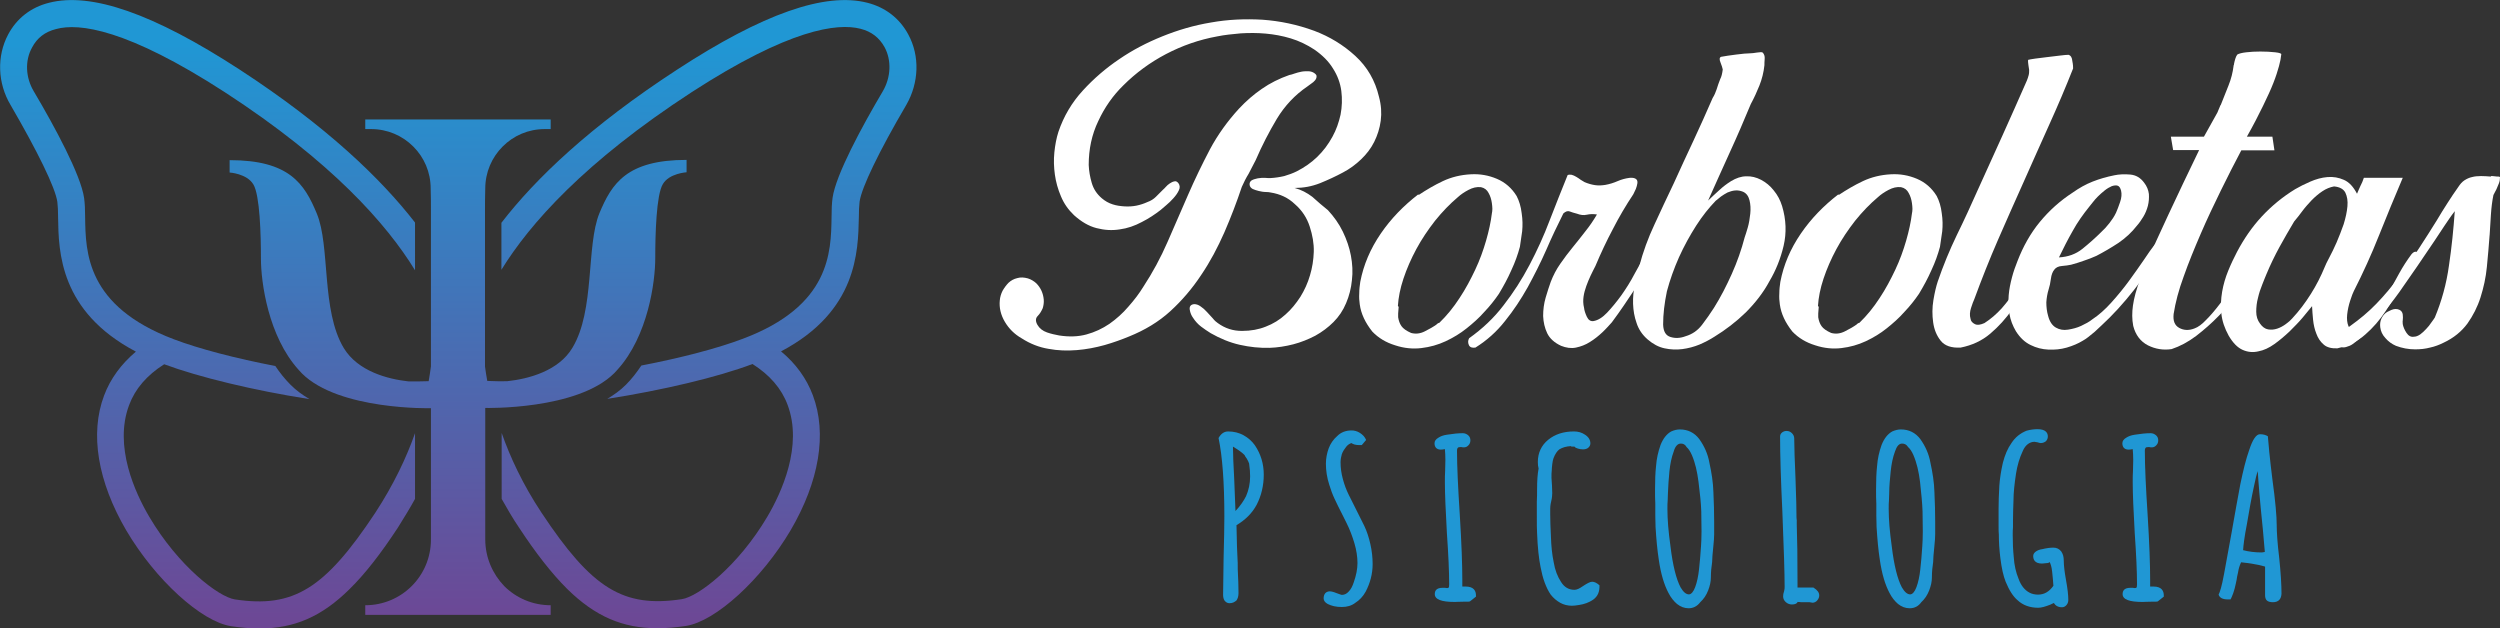
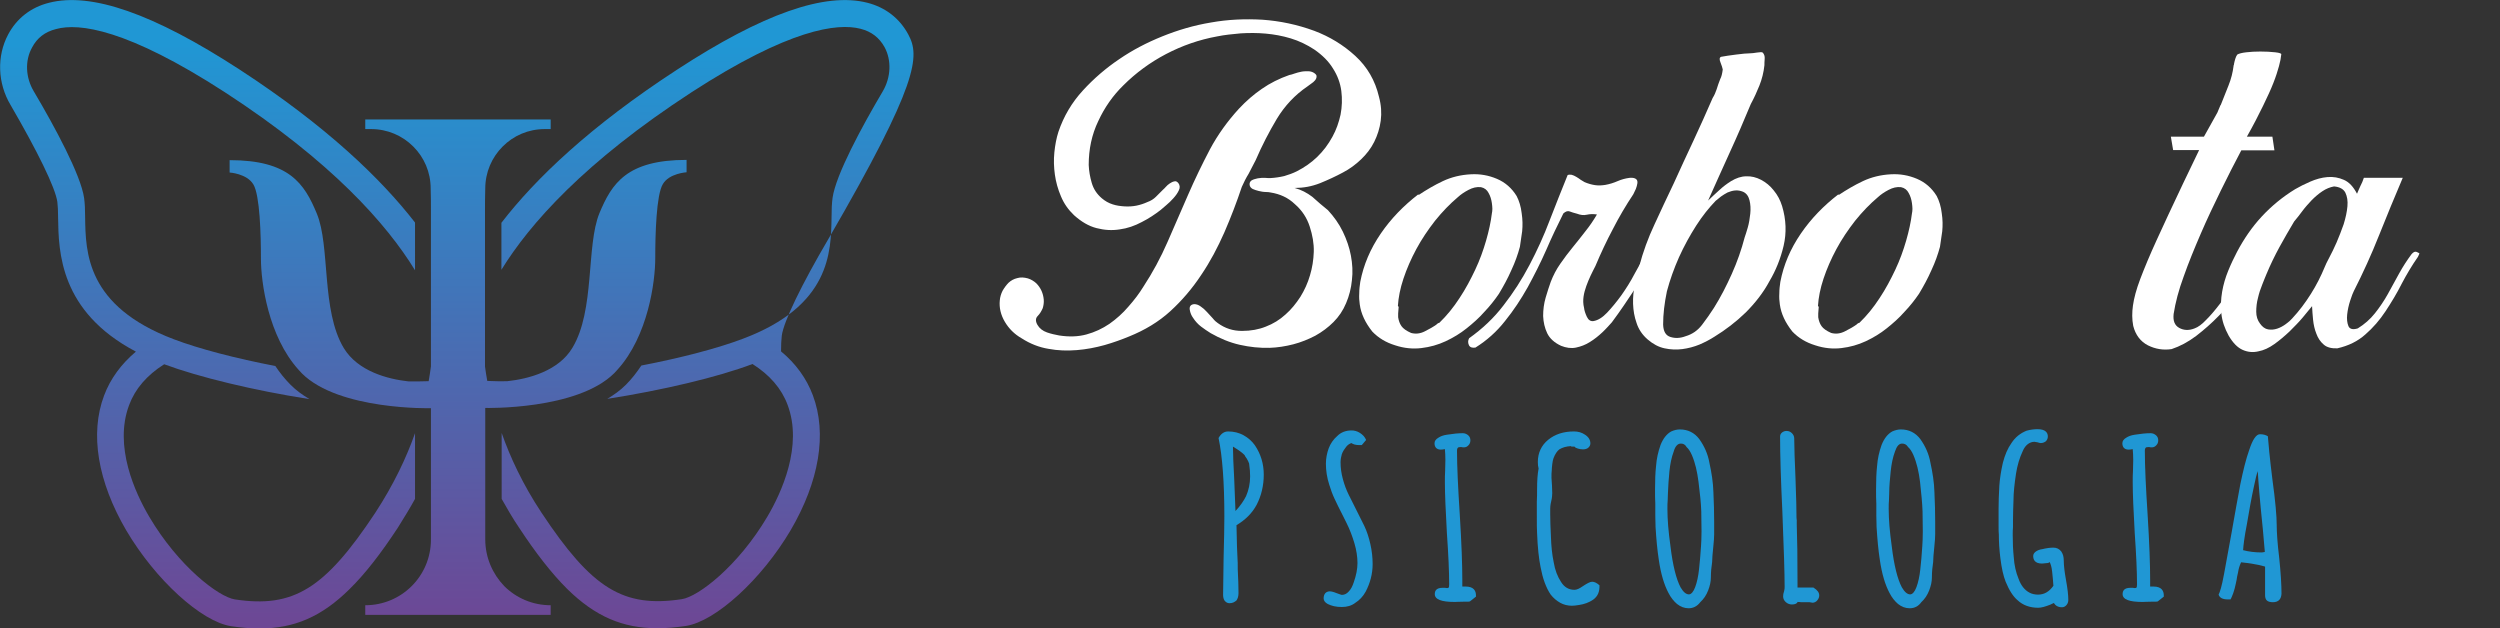
<svg xmlns="http://www.w3.org/2000/svg" version="1.1" id="Camada_1" x="0px" y="0px" viewBox="0 0 989.7 248.7" style="enable-background:new 0 0 989.7 248.7;" xml:space="preserve">
  <rect x="0" y="0" width="989.7" height="248.7" fill="#333333" stroke="none" />
  <style type="text/css">
	.st0{fill:url(#SVGID_1_);}
	.st1{fill:url(#SVGID_00000122679409379739368920000009350563227932241814_);}
	.st2{fill:url(#SVGID_00000136397250486156583480000006010449977606477244_);}
	.st3{fill:#FFFFFF;}
	.st4{fill:#2097D4;}
</style>
  <g>
    <g>
      <g>
        <linearGradient id="SVGID_1_" gradientUnits="userSpaceOnUse" x1="181.405" y1="17.041" x2="181.405" y2="249.755">
          <stop offset="0" style="stop-color:#2097D4" />
          <stop offset="1" style="stop-color:#6E4694" />
        </linearGradient>
        <path class="st0" d="M192.1,213.5v-2.1c0-1.4,0-2.7,0-3.9l0-23.1v-22.9c0,0,36.4,0.9,51.1-13.8c0.4-0.4,0.8-0.9,1.2-1.3     c12.2-13.4,15-35,15-44.1c0-9.4,0.4-25.1,3-29.4c2.5-4.3,9.4-4.7,9.4-4.7v-4.9c-23.6,0-29.6,9.3-34.5,21.1     c-5.3,12.9-1.7,38.4-10.7,53.3c-5.5,9.2-17.4,12.3-25.7,13.2c-2.8,0.1-5.5,0-8-0.1c-0.4-2.2-0.7-4.1-0.9-5.7v-26.3V97.1V83.1     c0-2.2,0-5.2,0.1-8.4c0-6.5,2.6-12.4,6.9-16.7c4.3-4.3,10.1-6.9,16.7-6.9h2.3v-3.8h-73.4v3.8h2.3c6.5,0,12.4,2.6,16.7,6.9     c4.3,4.3,6.9,10.1,6.9,16.7c0.1,3.2,0.1,6.2,0.1,8.4v14v22.2V145c-0.2,1.6-0.5,3.6-0.9,5.9c-2.5,0.1-5.1,0.1-7.9,0.1     c-8.3-0.9-20.1-4-25.7-13.2c-9-14.9-5.3-40.4-10.7-53.3c-4.9-11.8-10.9-21.1-34.5-21.1v4.9c0,0,6.8,0.4,9.4,4.7     c2.6,4.3,3,20,3,29.4c0,9.1,2.8,30.7,15,44.1c0.4,0.4,0.8,0.9,1.2,1.3c14.7,14.7,51.1,13.8,51.1,13.8v22.8l0,23.2     c0,1.1,0,2.4,0,3.9v2.1c0,7.2-2.9,13.7-7.6,18.4c-4.7,4.7-11.2,7.6-18.4,7.6v3.8h73.4v-3.8c-7.2,0-13.7-2.9-18.4-7.6     C195,227.2,192.1,220.7,192.1,213.5z" />
        <linearGradient id="SVGID_00000168109895086664232640000002941801485611348663_" gradientUnits="userSpaceOnUse" x1="82.152" y1="17.041" x2="82.152" y2="249.755">
          <stop offset="0" style="stop-color:#2097D4" />
          <stop offset="1" style="stop-color:#6E4694" />
        </linearGradient>
        <path style="fill:url(#SVGID_00000168109895086664232640000002941801485611348663_);" d="M164.3,197.5l0-26     c-3.3,9.4-8.4,20.3-15.8,31.6c-19.9,30-32.3,37.7-55.5,34.2c-6.5-1-22.4-13.2-33.9-32.7c-5.6-9.5-14.1-27.9-8-44.2     c2.4-6.5,7.1-11.9,13.9-16.2c13.7,5.1,35.6,10.4,57.5,13.8c-2.7-1.6-5.3-3.5-7.4-5.6c-2.3-2.3-4.3-4.8-6.1-7.5     c-15.6-3-30.2-6.8-40.2-10.6C34.2,121.2,33.9,100,33.7,86c0-2.9-0.1-5.4-0.4-7.6c-1.3-9.1-11.5-28-19.9-42.2     c-3.3-5.5-3.6-12.2-0.7-17.4c2-3.8,5.1-6.2,9.5-7.3C31.3,9,50.4,11.5,89,36.5c42.3,27.5,64.1,52.2,75.3,70.5V88.1     c-13.5-17.4-35.1-38.2-69.5-60.6C60.8,5.4,36.1-3.2,19.4,1.1C12.2,2.9,6.6,7.3,3.2,13.7c-4.5,8.5-4.2,19.2,1,27.9     C14.9,60,21.9,74.3,22.7,79.9c0.2,1.6,0.3,3.7,0.3,6.3c0.2,13.4,0.6,37.1,30.8,53c-5.8,4.9-10.1,10.7-12.6,17.4     c-5.7,15.1-2.5,34.1,8.8,53.4c11.5,19.5,29.7,36.1,41.5,37.9c4,0.6,7.8,0.9,11.3,0.9c13.6,0,24.5-4.6,35.6-15.6l0.1-0.1     c6.1-6,12.3-14,19-24.2C159.9,205,162.3,201.2,164.3,197.5z" />
        <linearGradient id="SVGID_00000040556995058983628110000013371883518267766912_" gradientUnits="userSpaceOnUse" x1="280.648" y1="17.041" x2="280.648" y2="249.755">
          <stop offset="0" style="stop-color:#2097D4" />
          <stop offset="1" style="stop-color:#6E4694" />
        </linearGradient>
-         <path style="fill:url(#SVGID_00000040556995058983628110000013371883518267766912_);" d="M359.6,13.7     c-3.4-6.4-9.1-10.8-16.2-12.6C326.7-3.2,302,5.4,268,27.6c-34.4,22.4-56,43.1-69.5,60.6v18.6c11.2-18.2,32.9-42.7,75.3-70.3     c38.6-25,57.7-27.5,66.9-25.1c4.3,1.1,7.4,3.5,9.5,7.3c2.8,5.2,2.5,11.9-0.7,17.4c-8.4,14.2-18.6,33.1-19.9,42.2     c-0.3,2.2-0.4,4.7-0.4,7.6c-0.2,14-0.5,35.2-35.1,48.2c-10,3.8-24.6,7.6-40.2,10.6c-1.8,2.7-3.8,5.3-6.1,7.6     c-2.2,2.2-4.7,4-7.4,5.6c21.8-3.4,43.8-8.6,57.5-13.8c6.8,4.3,11.5,9.7,13.9,16.2c6.1,16.2-2.4,34.7-8,44.2     c-11.5,19.5-27.3,31.7-33.9,32.7c-23.2,3.5-35.6-4.2-55.5-34.2c-7.5-11.3-12.5-22.2-15.8-31.6v26.1c2.1,3.7,4.3,7.6,6.9,11.4     c6.7,10.2,12.9,18.1,19,24.2c0,0,0.1,0,0.1,0.1c11.1,10.9,22,15.5,35.6,15.5c3.6,0,7.3-0.3,11.3-0.9c11.8-1.8,30-18.4,41.5-37.9     c11.3-19.3,14.5-38.2,8.8-53.4c-2.5-6.7-6.8-12.6-12.6-17.4c30.2-15.9,30.5-39.6,30.8-53c0-2.5,0.1-4.7,0.3-6.3     c0.8-5.6,7.7-19.9,18.5-38.3C363.8,32.8,364.2,22.2,359.6,13.7z" />
+         <path style="fill:url(#SVGID_00000040556995058983628110000013371883518267766912_);" d="M359.6,13.7     c-3.4-6.4-9.1-10.8-16.2-12.6C326.7-3.2,302,5.4,268,27.6c-34.4,22.4-56,43.1-69.5,60.6v18.6c11.2-18.2,32.9-42.7,75.3-70.3     c38.6-25,57.7-27.5,66.9-25.1c4.3,1.1,7.4,3.5,9.5,7.3c2.8,5.2,2.5,11.9-0.7,17.4c-8.4,14.2-18.6,33.1-19.9,42.2     c-0.3,2.2-0.4,4.7-0.4,7.6c-0.2,14-0.5,35.2-35.1,48.2c-10,3.8-24.6,7.6-40.2,10.6c-1.8,2.7-3.8,5.3-6.1,7.6     c-2.2,2.2-4.7,4-7.4,5.6c21.8-3.4,43.8-8.6,57.5-13.8c6.8,4.3,11.5,9.7,13.9,16.2c6.1,16.2-2.4,34.7-8,44.2     c-11.5,19.5-27.3,31.7-33.9,32.7c-23.2,3.5-35.6-4.2-55.5-34.2c-7.5-11.3-12.5-22.2-15.8-31.6v26.1c2.1,3.7,4.3,7.6,6.9,11.4     c6.7,10.2,12.9,18.1,19,24.2c0,0,0.1,0,0.1,0.1c11.1,10.9,22,15.5,35.6,15.5c3.6,0,7.3-0.3,11.3-0.9c11.8-1.8,30-18.4,41.5-37.9     c11.3-19.3,14.5-38.2,8.8-53.4c-2.5-6.7-6.8-12.6-12.6-17.4c0-2.5,0.1-4.7,0.3-6.3     c0.8-5.6,7.7-19.9,18.5-38.3C363.8,32.8,364.2,22.2,359.6,13.7z" />
      </g>
    </g>
    <g>
      <path class="st3" d="M491.6,74c-2,6-4.3,12-6.9,18c-2.6,5.9-5.6,11.6-9.2,16.9c-3.5,5.3-7.6,10.1-12.2,14.3    c-4.6,4.2-10.1,7.5-16.3,10c-2.9,1.2-6.2,2.4-9.7,3.4c-3.6,1-7.3,1.7-11,2c-3.8,0.3-7.5,0.2-11.2-0.5c-3.7-0.6-7.3-2-10.7-4.2    c-2.8-1.6-5-3.8-6.6-6.5c-1.6-2.7-2.3-5.6-2-8.5c0.1-1.3,0.5-2.6,1.1-3.8c0.7-1.2,1.5-2.3,2.4-3.2c1-0.9,2.1-1.5,3.4-1.8    c1.3-0.4,2.7-0.3,4.2,0.1c1.3,0.4,2.4,1.1,3.3,1.9c0.9,0.9,1.6,1.9,2.1,3c0.5,1.1,0.8,2.3,0.9,3.5c0.1,1.2-0.1,2.4-0.4,3.4    c-0.5,1.1-1.1,2.2-2,3.1c-0.9,0.9-0.9,2.1-0.1,3.5c0.8,1.4,2.1,2.4,3.8,3c1.7,0.6,3.3,0.9,4.8,1.2c3.9,0.6,7.5,0.5,10.8-0.4    c3.3-0.9,6.3-2.3,9.1-4.2c2.7-1.9,5.3-4.2,7.5-6.8c2.3-2.6,4.3-5.2,6-8c3.6-5.5,6.8-11.4,9.5-17.6c2.7-6.2,5.4-12.4,8.1-18.6    c2.7-6.2,5.6-12.2,8.7-18.1c3.1-5.8,7-11.2,11.5-16.1c2.8-3,5.8-5.6,9-7.8c3.3-2.3,6.9-4.1,10.9-5.5c0.6-0.1,1.3-0.3,2.1-0.6    c0.8-0.3,1.7-0.5,2.6-0.7c0.9-0.2,1.8-0.2,2.7-0.2c0.9,0,1.6,0.2,2.3,0.6c0.8,0.5,1.2,1,1.1,1.5c0,0.5-0.2,1-0.6,1.5    c-0.4,0.5-0.9,0.9-1.5,1.3c-0.6,0.4-1.1,0.8-1.5,1.1c-5,3.4-9,7.7-12.1,12.8c-3.1,5.2-5.9,10.6-8.4,16.4c-0.9,1.7-1.8,3.5-2.8,5.4    C493.3,70.4,492.4,72.2,491.6,74z M525.7,83.2c2.4,2.6,4.4,5.4,5.9,8.5c1.5,3.1,2.6,6.3,3.2,9.5c0.6,3.2,0.8,6.5,0.4,9.7    c-0.3,3.2-1.1,6.3-2.3,9.1c-1.2,2.9-2.9,5.4-5,7.5c-2.1,2.1-4.5,3.9-7.2,5.4c-2.7,1.4-5.6,2.6-8.7,3.4c-3.1,0.8-6.3,1.3-9.4,1.4    c-3.9,0.1-7.8-0.3-11.8-1.2c-4-0.9-7.8-2.5-11.5-4.6c-1.3-0.8-2.6-1.7-3.8-2.6c-1.2-0.9-2.3-2.1-3.2-3.5c-0.6-0.8-1.1-1.9-1.3-3.2    c-0.2-1.3,0.4-2.1,1.8-2.2c0.8,0,1.7,0.3,2.5,0.9c0.9,0.6,1.7,1.3,2.5,2.2c0.8,0.8,1.5,1.7,2.3,2.5c0.7,0.9,1.4,1.5,2,1.9    c2.9,2.1,6,3.1,9.6,3.1c3.5,0,6.7-0.6,9.4-1.7c2.9-1.1,5.5-2.7,7.8-4.8c2.3-2,4.2-4.4,5.9-7c1.6-2.6,2.9-5.4,3.8-8.5    c0.9-3,1.4-6.1,1.5-9.3c0.1-3.3-0.5-6.6-1.6-10c-1.1-3.4-3-6.4-5.9-8.9c-2.6-2.5-5.8-4-9.6-4.6c-0.4-0.1-1.1-0.2-2-0.2    c-0.9,0-1.8-0.2-2.7-0.4c-0.9-0.2-1.7-0.5-2.4-0.8c-0.7-0.4-1.1-0.9-1.2-1.6c-0.1-0.8,0.2-1.4,0.8-1.8c0.7-0.4,1.5-0.6,2.4-0.8    c1-0.2,1.9-0.2,2.8-0.2c0.9,0.1,1.7,0.1,2.2,0.1c1.9-0.1,3.8-0.4,5.5-0.8c1.7-0.5,3.4-1.1,5-1.9c6.1-3.1,10.8-7.6,14.1-13.7    c1.5-2.7,2.5-5.6,3.2-8.7c0.6-3.1,0.7-6.3,0.3-9.4c-0.4-3.1-1.5-6.1-3.3-8.9c-1.7-2.8-4.2-5.3-7.4-7.5c-2.9-1.9-6-3.4-9.3-4.4    c-3.3-1-6.6-1.6-9.9-1.9c-3.3-0.3-6.6-0.3-9.9-0.1c-3.3,0.3-6.4,0.6-9.3,1.2c-7.2,1.3-14,3.7-20.3,7c-6.3,3.3-12,7.5-16.9,12.4    c-4.1,4-7.4,8.7-9.9,14.1c-2.6,5.4-3.8,11.2-3.8,17.4c0.1,2.4,0.5,4.7,1.2,7.1s2,4.4,4,6.1c1.3,1.1,2.7,1.9,4.3,2.4    c1.5,0.5,3.1,0.7,4.7,0.8c1.6,0.1,3.2,0,4.7-0.3c1.5-0.3,3-0.8,4.3-1.4c1.4-0.5,2.5-1.2,3.4-2.1c0.9-0.9,1.8-1.8,2.8-2.8    c0.3-0.2,0.6-0.6,1.1-1.1c0.4-0.5,1-1,1.6-1.4c0.6-0.4,1.2-0.7,1.8-0.8c0.6-0.2,1.1,0.1,1.6,0.7c0.6,0.8,0.7,1.8,0.2,2.8    c-0.5,1.1-1.2,2.1-2.2,3.2c-0.9,1-1.9,2-2.9,2.8c-1,0.9-1.7,1.5-2.1,1.8c-2.2,1.7-4.7,3.4-7.5,4.8c-2.8,1.5-5.7,2.5-8.7,2.9    c-3.1,0.5-6.1,0.3-9.2-0.5c-3.1-0.8-6-2.5-8.9-5.1c-2.3-2.2-4-4.6-5.2-7.5c-1.2-2.8-2-5.7-2.4-8.6c-0.4-2.9-0.5-5.8-0.2-8.8    c0.3-2.9,0.8-5.6,1.6-8.1c2.1-6.2,5.3-11.6,9.7-16.4c4.4-4.8,9.2-8.9,14.4-12.4c5.1-3.5,10.8-6.5,17-9c6.2-2.5,12.6-4.4,19.3-5.5    c6.7-1.2,13.4-1.5,20.4-1.1c6.9,0.5,13.7,1.9,20.5,4.4c6.1,2.3,11.5,5.6,16.2,9.9c4.8,4.4,7.9,9.8,9.4,16.2    c0.9,3.3,1.1,6.4,0.7,9.5c-0.4,3-1.3,5.8-2.6,8.4c-1.3,2.6-3.1,4.9-5.2,6.9c-2.1,2-4.5,3.8-7.2,5.2c-2.8,1.5-5.8,2.9-9,4.2    c-3.3,1.3-6.6,1.9-10.1,1.9c2.6,0.7,4.9,1.9,7,3.5C521.7,79.9,523.7,81.6,525.7,83.2z" />
      <path class="st3" d="M561.6,77.2c3-2,6.2-3.9,9.6-5.5c3.4-1.6,7.1-2.5,11.1-2.7c3.6-0.2,7,0.4,10.3,1.8c3.3,1.4,5.9,3.7,7.8,6.8    c1,1.9,1.7,4.2,2,6.8c0.4,2.6,0.4,4.9,0.2,7.1c-0.3,2.2-0.6,4.3-0.9,6.2c-0.8,3-1.9,6.1-3.4,9.3c-1.4,3.2-3.1,6.3-4.9,9.3    c-1.7,2.5-3.6,4.9-5.8,7.2c-2.1,2.4-4.5,4.5-7,6.5c-2.5,2-5.3,3.7-8.3,5.1c-3,1.4-6.2,2.3-9.6,2.7c-3.3,0.4-6.8,0.1-10.4-1.1    c-3.6-1.1-6.6-2.9-9-5.4c-2.8-3.5-4.5-7.1-5-10.8c-0.2-1.3-0.3-2.8-0.2-4.4c0-1.6,0.2-3.1,0.4-4.5c1.3-6.8,4-13.1,8.1-19.1    c4.1-6,9.1-11.1,14.8-15.5H561.6z M553.7,121.5c-0.1,0.9-0.1,1.8-0.2,2.6c0,0.8,0,1.3,0,1.5c0.2,1.3,0.6,2.5,1.3,3.5    c0.7,1,2,1.9,3.8,2.7c1.8,0.5,3.6,0.3,5.4-0.6c1.8-0.9,3.4-1.8,4.8-2.8c-0.1,0,0-0.1,0.3-0.3c0.3-0.2,0.5-0.3,0.7-0.3    c3-2.9,5.6-6.1,8-9.8c2.4-3.6,4.4-7.4,6.2-11.2c1.8-3.8,3.2-7.7,4.3-11.5c1.1-3.8,1.9-7.5,2.3-10.8c0.1-0.5,0.2-1.1,0.2-1.8    c0-0.7-0.1-1.5-0.2-2.3c-0.2-1.4-0.6-2.8-1.3-4c-0.6-1.2-1.6-2-3-2.3c-1.7-0.2-3.3,0.2-5,1.1c-1.7,0.9-3,1.8-4.1,2.8    c-3.2,2.7-6.2,5.8-9.1,9.4c-2.8,3.6-5.3,7.3-7.4,11.2c-2.1,3.9-3.8,7.8-5.1,11.7c-1.3,3.9-2,7.5-2.2,10.8L553.7,121.5z" />
      <path class="st3" d="M655.7,97.9c0.4,0.7,0.2,1.9-0.6,3.5c-1.6,2.9-3.1,5.4-4.5,7.6c-1.3,2.2-2.6,4.3-3.9,6.2    c-1.3,1.9-2.6,3.9-3.9,5.8c-1.3,1.9-2.9,4.2-4.7,6.6c-1.1,1.2-2.3,2.6-3.8,4c-1.5,1.4-3.1,2.7-4.9,3.8c-1.7,1.1-3.6,1.8-5.5,2.2    c-1.9,0.4-3.9,0.1-5.9-0.7c-2.6-1.2-4.5-2.9-5.5-5c-1-2.1-1.5-4.4-1.6-6.8c0-2.5,0.3-4.9,1-7.3c0.7-2.4,1.4-4.5,2-6.2    c1-2.6,2.2-4.9,3.8-7.2c1.5-2.2,3.2-4.4,4.9-6.5c1.7-2.1,3.4-4.2,5-6.3c1.7-2.1,3.2-4.3,4.6-6.7c-1.4-0.2-2.7-0.2-4,0.1    c-1.3,0.3-2.6,0.1-3.9-0.4c-1.2-0.3-2.1-0.6-2.9-0.9c-0.8-0.3-1.6,0-2.5,0.8c-2.3,4.6-4.6,9.4-6.8,14.5c-2.2,5-4.7,9.9-7.3,14.7    c-2.7,4.8-5.6,9.2-9,13.4c-3.3,4.2-7.2,7.7-11.7,10.5c-1.3,0.2-2.2-0.1-2.6-1c-0.4-0.9-0.4-1.8,0.1-2.7c5.2-3.7,9.8-8,13.6-13    c3.9-5,7.3-10.3,10.3-16c3-5.7,5.7-11.6,8-17.7c2.4-6.1,4.7-12.1,7.1-17.9c0.5-0.2,1-0.2,1.6-0.1c0.6,0.2,1.2,0.4,1.8,0.8    c0.6,0.4,1.2,0.7,1.8,1.2c0.6,0.4,1.1,0.7,1.5,0.9c1.4,0.6,2.8,1,4.2,1.2c1.4,0.2,2.7,0.1,4-0.1c1.7-0.3,3.3-0.8,4.9-1.5    c1.6-0.7,3.2-1.1,4.8-1.3c1.2-0.1,2,0.1,2.5,0.5s0.6,1,0.5,1.7c-0.1,0.7-0.3,1.4-0.6,2.2c-0.4,0.8-0.7,1.5-1,2.1    c-3,4.5-5.7,9.1-8.1,13.8c-2.5,4.7-4.8,9.6-6.9,14.6c-0.6,1.2-1.3,2.5-1.9,3.8c-0.6,1.3-1.2,2.7-1.7,4.1c-0.5,1.4-0.9,2.8-1.1,4.2    c-0.2,1.4-0.2,2.9,0.2,4.5c0.1,1,0.5,2.2,1.1,3.5c0.6,1.3,1.5,1.9,2.7,1.7c1.7-0.3,3.5-1.4,5.3-3.3c1.8-1.9,3.7-4.2,5.6-6.8    c1.9-2.7,3.7-5.5,5.3-8.6c1.7-3.1,3.2-5.8,4.6-8.3c0.4-0.8,0.9-1.6,1.4-2.4C653.7,96.9,654.5,97,655.7,97.9z" />
      <path class="st3" d="M685.3,71.7c2-1.2,4-1.9,6-1.9c2-0.1,4,0.4,5.9,1.4c1.9,1,3.6,2.4,5,4.2c1.5,1.8,2.6,3.9,3.3,6.2    c1.6,5.3,1.8,10.6,0.6,15.7c-1.2,5.1-3.1,9.8-5.6,14c-2.4,4.5-5.6,8.6-9.4,12.4c-3.8,3.7-8,6.9-12.4,9.6c-1.7,1.1-3.6,2.1-5.9,3.1    c-2.2,0.9-4.5,1.5-6.8,1.8c-2.3,0.3-4.7,0.2-7-0.3c-2.4-0.5-4.6-1.7-6.7-3.5c-2.1-1.8-3.6-4-4.4-6.5c-0.9-2.5-1.3-5-1.4-7.6    c-0.1-2.6,0.2-5.2,0.7-7.8c0.5-2.6,1.1-4.9,1.7-6.9c1.5-5.8,3.6-11.5,6.1-16.8c2.5-5.4,5-10.8,7.6-16.2c2.6-5.7,5.2-11.4,7.8-16.9    c2.6-5.5,5.1-11.2,7.6-16.9c0.7-1.1,1.2-2.3,1.6-3.5c0.4-1.2,0.8-2.6,1.4-4c0.5-0.9,0.8-2.2,1-3.8c-0.1-0.6-0.4-1.5-0.9-2.8    c-0.5-1.2-0.4-1.9,0.2-2.2c1.6-0.3,3.6-0.6,6-0.9c2.4-0.3,4.3-0.5,5.6-0.5c0.6,0,1.5-0.1,2.7-0.3c1.2-0.2,1.9-0.2,2.2,0    c0.6,0.6,0.9,1.5,0.8,2.5c-0.1,1.1-0.1,1.9-0.1,2.5c-0.3,2.9-1,5.6-2,8.1c-1,2.5-2.1,4.9-3.4,7.3c-2.7,6.5-5.4,12.8-8.3,19.1    c-2.9,6.3-5.7,12.7-8.6,19.1c1.4-1.3,2.8-2.7,4.4-4.1C682.1,73.9,683.7,72.7,685.3,71.7z M658.4,128.5c0.1,2.7,1,4.3,2.9,4.9    c1.9,0.6,3.9,0.5,6-0.3c2.7-0.8,4.8-2.3,6.5-4.5c1.7-2.2,3.2-4.4,4.7-6.7c2.7-4.3,5-8.8,7.1-13.5c2.1-4.7,3.8-9.5,5.1-14.5    c0.3-0.8,0.7-2.1,1.2-3.8c0.5-1.7,0.8-3.6,1-5.5c0.2-1.9,0.1-3.7-0.3-5.3c-0.4-1.6-1.2-2.8-2.6-3.4c-1-0.4-2-0.6-3.1-0.5    c-1.1,0.1-2,0.4-3,0.8c-0.9,0.5-1.8,1-2.6,1.6c-0.8,0.6-1.5,1.2-2.1,1.7c-2.6,2.7-5.2,5.9-7.7,9.8c-2.5,3.9-4.8,8.1-6.8,12.5    c-2,4.5-3.6,9-4.8,13.5C658.9,120.1,658.4,124.4,658.4,128.5z" />
      <path class="st3" d="M727.9,77.2c3-2,6.2-3.9,9.6-5.5c3.4-1.6,7.1-2.5,11.1-2.7c3.6-0.2,7,0.4,10.3,1.8c3.3,1.4,5.9,3.7,7.8,6.8    c1,1.9,1.7,4.2,2,6.8c0.4,2.6,0.4,4.9,0.2,7.1c-0.3,2.2-0.6,4.3-0.9,6.2c-0.8,3-1.9,6.1-3.4,9.3c-1.4,3.2-3.1,6.3-4.9,9.3    c-1.7,2.5-3.6,4.9-5.8,7.2c-2.1,2.4-4.5,4.5-7,6.5c-2.5,2-5.3,3.7-8.3,5.1c-3,1.4-6.2,2.3-9.6,2.7c-3.3,0.4-6.8,0.1-10.4-1.1    c-3.6-1.1-6.6-2.9-9-5.4c-2.8-3.5-4.5-7.1-5-10.8c-0.2-1.3-0.3-2.8-0.2-4.4c0-1.6,0.2-3.1,0.4-4.5c1.3-6.8,4-13.1,8.1-19.1    c4.1-6,9.1-11.1,14.8-15.5H727.9z M720,121.5c-0.1,0.9-0.1,1.8-0.2,2.6c0,0.8,0,1.3,0,1.5c0.2,1.3,0.6,2.5,1.3,3.5    c0.7,1,2,1.9,3.8,2.7c1.8,0.5,3.6,0.3,5.4-0.6c1.8-0.9,3.4-1.8,4.8-2.8c-0.1,0,0-0.1,0.3-0.3c0.3-0.2,0.5-0.3,0.7-0.3    c3-2.9,5.6-6.1,8-9.8c2.4-3.6,4.4-7.4,6.2-11.2c1.8-3.8,3.2-7.7,4.3-11.5c1.1-3.8,1.9-7.5,2.3-10.8c0.1-0.5,0.2-1.1,0.2-1.8    c0-0.7-0.1-1.5-0.2-2.3c-0.2-1.4-0.6-2.8-1.3-4c-0.6-1.2-1.6-2-3-2.3c-1.7-0.2-3.3,0.2-5,1.1c-1.7,0.9-3,1.8-4.1,2.8    c-3.2,2.7-6.2,5.8-9.1,9.4c-2.8,3.6-5.3,7.3-7.4,11.2c-2.1,3.9-3.8,7.8-5.1,11.7c-1.3,3.9-2,7.5-2.2,10.8L720,121.5z" />
-       <path class="st3" d="M820.7,27.1c-3,7.6-6.2,15.1-9.6,22.6c-3.4,7.5-6.7,15-10.1,22.6c-3.4,7.6-6.8,15.2-10.1,22.8    c-3.3,7.6-6.4,15.4-9.3,23.3c-0.4,0.8-0.8,2-1.3,3.5c-0.5,1.5-0.6,3-0.2,4.3c0.1,0.9,0.7,1.6,1.7,2.1c1,0.5,2.2,0.3,3.8-0.4    c2.5-1.6,4.8-3.6,6.8-5.8c2-2.3,3.8-4.6,5.5-7.2c1.6-2.5,3.1-5.1,4.5-7.9c1.4-2.8,2.7-5.5,3.9-8.2c0.1-0.5,0.5-1.3,1.1-2.5    c0.6-1.1,1.3-1.7,2-1.7c0.5,0,0.9,0.2,1,0.7c0.2,0.5,0.2,1,0.2,1.5c0,0.6-0.1,1.1-0.3,1.6c-0.2,0.5-0.3,0.9-0.4,1.1    c-2.2,3.5-4.3,7.3-6.3,11.3c-2,4-4.3,7.9-6.9,11.6c-2.6,3.7-5.5,6.9-8.8,9.7c-3.3,2.8-7.2,4.6-11.7,5.5c-3.7,0.2-6.3-0.7-7.9-2.7    c-1.6-2-2.6-4.4-3-7.3c-0.4-2.9-0.4-5.8,0.1-8.8c0.5-3,1.1-5.5,1.7-7.3c2.2-6.4,4.7-12.5,7.6-18.5c2.9-5.9,5.7-12,8.4-18.1    c3.3-7.2,6.5-14.3,9.7-21.4c3.2-7.1,6.4-14.3,9.6-21.6c0.3-0.7,0.5-1.4,0.7-2.1c0.2-0.7,0.2-1.4,0.2-2.1c-0.1-0.5-0.2-1.2-0.3-2    s-0.2-1.5-0.1-2c0.4-0.1,1.3-0.3,2.8-0.5c1.5-0.2,3.1-0.4,4.8-0.6c1.8-0.2,3.4-0.4,5-0.6c1.6-0.2,2.7-0.3,3.4-0.3    c0.9,0.3,1.4,1.1,1.5,2.5C820.7,25.6,820.7,26.6,820.7,27.1z" />
-       <path class="st3" d="M810.8,125c0.6,2.4,1.7,3.9,3.1,4.7c1.4,0.8,3,1.1,4.8,0.8s3.5-0.7,5.2-1.5c1.7-0.8,3.2-1.6,4.3-2.5    c2.6-1.7,5.2-4,7.7-6.8c2.5-2.8,4.9-5.7,7-8.6c2.1-2.9,4.1-5.7,5.8-8.2c1.7-2.6,3.1-4.5,4.1-5.8c0.6-0.8,1.1-1,1.4-0.5    c0.3,0.5,0.4,1.1,0.3,1.9c-0.3,1.5-1.1,3.4-2.3,5.6c-1.2,2.2-2.7,4.5-4.6,7c-1.8,2.5-3.8,5-5.9,7.5c-2.2,2.6-4.3,4.9-6.5,7.1    c-2.2,2.2-4.2,4-6,5.7c-1.9,1.6-3.4,2.8-4.7,3.5c-1.8,1.1-3.9,2-6.3,2.7c-2.4,0.7-4.8,0.9-7.3,0.8c-2.4-0.1-4.8-0.7-7-1.8    c-2.3-1.1-4.2-2.9-5.8-5.4c-1.3-2.2-2.2-4.5-2.6-6.9c-0.4-2.5-0.5-4.9-0.3-7.4c0.2-2.5,0.7-4.8,1.3-7.1c0.6-2.3,1.4-4.5,2.2-6.5    c2.2-5.7,5.1-10.9,8.8-15.4c3.7-4.5,8-8.4,13.1-11.7c2.4-1.7,5-3.2,7.8-4.3c2.8-1.1,5.6-1.9,8.6-2.5c1.9-0.4,4-0.5,6.3-0.3    c2.3,0.2,4.1,1.3,5.5,3.2c1.1,1.4,1.7,2.9,1.9,4.5c0.1,1.6,0,3.1-0.4,4.7c-0.4,1.5-1,3-1.8,4.3c-0.8,1.3-1.6,2.5-2.5,3.5    c-2.1,2.7-4.6,5-7.4,6.9c-2.9,1.9-5.8,3.6-8.7,5.1c-1.6,0.7-3.3,1.4-4.9,1.9c-1.6,0.6-3.3,1.1-5.1,1.6c-1,0.2-2.2,0.4-3.6,0.5    c-1.4,0.1-2.4,0.6-3,1.4c-0.7,0.8-1.2,2.1-1.4,3.7c-0.2,1.6-0.5,3-0.9,4.2c-0.5,1.6-0.8,3.4-0.9,5.1    C810.1,121.5,810.3,123.3,810.8,125z M815.1,101.9c3.6-0.2,6.7-1.3,9.3-3.4c2.6-2.1,5.1-4.3,7.4-6.6c1.2-1.1,2.3-2.3,3.3-3.6    c1-1.3,1.9-2.6,2.6-4.1c0.5-1.1,1-2.5,1.6-4.2c0.6-1.7,0.7-3.2,0.4-4.5c-0.3-1.1-0.7-1.8-1.4-2c-0.6-0.2-1.4-0.1-2.3,0.2    c-0.9,0.4-1.8,0.9-2.8,1.7c-1,0.8-1.9,1.6-2.7,2.4c-0.8,0.8-1.5,1.6-2.1,2.4c-0.6,0.8-1,1.3-1.2,1.5c-2.5,3.1-4.8,6.3-6.7,9.8    C818.6,94.8,816.8,98.4,815.1,101.9z" />
      <path class="st3" d="M859.4,54.1h13.1l5.3-9.5l1.3-3.1l0,0.2c1-2.5,2-5,3.1-7.8c1.1-2.7,1.7-5.3,2-7.6c0-0.2,0-0.4,0.1-0.5    c0.1-0.2,0.1-0.3,0.1-0.5c0.1-0.6,0.3-1.3,0.5-2c0.2-0.7,0.5-1.3,0.8-1.7c0.7-0.4,1.8-0.7,3.6-0.9c1.7-0.2,3.5-0.3,5.5-0.3    c2.2,0,4.1,0.1,5.9,0.3c1.8,0.2,2.6,0.5,2.4,0.9c-0.1,1.2-0.4,2.8-0.9,4.6c-0.5,1.8-1.2,4.1-2.2,6.6c-1,2.6-2.4,5.6-4.1,9.1    c-1.7,3.5-3.8,7.6-6.4,12.2h10.1l0.8,5.4h-13.1c-2.6,4.9-5.3,10.2-8.1,15.9c-2.8,5.7-5.5,11.4-8,17.2c-2.5,5.8-4.8,11.4-6.7,16.8    c-2,5.4-3.3,10.4-4,14.9c-0.3,2.7,0.4,4.5,2.2,5.5c1.8,1,3.9,1.1,6.1,0.2c1.4-0.5,2.9-1.6,4.6-3.4c1.7-1.7,3.5-3.8,5.4-6.3    c1.9-2.5,3.8-5.1,5.7-7.9c1.9-2.8,3.7-5.6,5.5-8.2c1.7-2.7,3.2-5.1,4.5-7.3c1.3-2.2,2.2-3.9,2.9-5c0.2-0.2,0.3-0.4,0.4-0.6    c0.1-0.2,0.2-0.4,0.2-0.5c0.4,0,0.8,0.3,1,0.8c-0.2,1.3-0.9,3.3-2,5.8c-1.1,2.5-2.6,5.3-4.4,8.4c-1.8,3.1-3.9,6.3-6.3,9.7    c-2.4,3.4-5,6.6-7.9,9.5c-2.9,3-5.9,5.6-9,8c-3.2,2.4-6.4,4.1-9.7,5.2c-3.3,0.5-6.4,0-9.4-1.5c-2.9-1.5-4.9-4.1-5.8-7.7    c-0.5-2.6-0.5-5.3-0.1-8.1c0.4-2.8,1.3-6.3,2.9-10.5c1.6-4.2,3.7-9.3,6.5-15.4c2.8-6.1,6.3-13.7,10.6-22.7l6.2-12.9h-10.3    L859.4,54.1z" />
      <path class="st3" d="M935.8,70.4h15.4c-3.2,7.6-6.4,15.2-9.4,22.8c-3,7.6-6.4,15-10,22.1c-0.3,0.6-0.8,1.8-1.4,3.7    c-0.6,1.8-1,3.7-1.2,5.5c-0.2,1.8,0,3.4,0.5,4.6c0.5,1.2,1.8,1.5,3.7,0.9c2.6-1.6,4.9-3.6,6.8-6c1.9-2.4,3.6-4.9,5.1-7.6    c1.5-2.7,3-5.4,4.5-8.2c1.5-2.7,3.1-5.2,4.9-7.6c0.7-0.8,1.3-1.1,1.9-0.9c0.5,0.2,0.9,0.4,1.2,0.6c0,0.1-0.2,0.6-0.6,1.4    c-2.3,3.3-4.4,6.8-6.4,10.6c-1.9,3.8-4.1,7.4-6.4,10.9c-2.3,3.5-5,6.6-8,9.2c-3,2.7-6.7,4.5-11.1,5.5c-2.3,0.1-4.2-0.4-5.4-1.5    c-1.3-1.1-2.3-2.6-2.9-4.3c-0.7-1.7-1.1-3.6-1.3-5.5c-0.2-1.9-0.3-3.7-0.4-5.4c-1,1.2-2.2,2.7-3.7,4.5c-1.5,1.8-3.3,3.6-5.2,5.5    c-1.9,1.8-3.9,3.5-6,5c-2.1,1.5-4.2,2.5-6.4,2.9c-2.1,0.5-4.2,0.3-6.2-0.6c-2-0.9-3.8-2.7-5.5-5.6c-1.6-2.9-2.6-5.8-2.9-8.7    c-0.3-2.9-0.2-5.8,0.3-8.7c0.5-2.9,1.3-5.6,2.4-8.3c1.1-2.7,2.3-5.2,3.5-7.5c2.7-5.1,5.9-9.8,9.8-14c3.9-4.2,8.3-7.8,13.2-10.8    c1.7-1,3.7-2,6-3c2.3-1,4.5-1.6,6.8-1.8c2.3-0.2,4.5,0.2,6.5,1.1c2.1,0.9,3.8,2.8,5.2,5.5c0.5-1.1,0.9-2.2,1.4-3.2    C935,72.6,935.4,71.6,935.8,70.4z M920.4,105.5c0.2-0.6,0.8-1.8,1.7-3.5c0.9-1.7,1.9-3.7,2.9-6c1-2.3,1.9-4.7,2.8-7.2    c0.8-2.6,1.3-4.9,1.5-7.1s-0.1-3.9-0.8-5.4c-0.7-1.4-2.2-2.3-4.5-2.5c-1.6,0.3-3.1,0.9-4.6,1.9c-1.5,1-2.8,2.1-4.2,3.5    c-1.3,1.4-2.6,2.8-3.7,4.3c-1.1,1.5-2.2,2.9-3.3,4.2c-2,3.3-3.9,6.7-5.8,10.1c-1.9,3.5-3.6,7-5.1,10.6c-0.5,1.1-1,2.5-1.7,4.2    c-0.7,1.7-1.3,3.5-1.7,5.3c-0.5,1.8-0.7,3.7-0.7,5.5c0,1.8,0.5,3.4,1.5,4.7c0.9,1.3,2,2.1,3.2,2.3c1.2,0.2,2.4,0.1,3.6-0.3    c1.2-0.4,2.3-1,3.4-1.8c1.1-0.8,1.9-1.5,2.5-2.2c2.8-3,5.2-6.2,7.4-9.7C916.9,113.1,918.8,109.4,920.4,105.5z" />
-       <path class="st3" d="M989.7,70.1c0,0.8-0.1,1.6-0.4,2.4c-0.3,0.8-0.7,1.6-1,2.4l-1.2,2.3c-0.5,2.4-0.8,4.9-1,7.8    c-0.2,2.8-0.3,5.5-0.5,8.1l0-0.2c-0.3,4.3-0.7,8.6-1.1,12.8c-0.4,4.2-1.3,8.2-2.5,12c-1.2,3.8-3,7.3-5.2,10.4    c-2.3,3.1-5.4,5.7-9.5,7.6c-1.6,0.8-3.4,1.5-5.3,1.9c-1.9,0.5-3.8,0.7-5.9,0.7c-2.7,0-5.2-0.5-7.6-1.4c-1.6-0.7-3-1.7-4.2-3.1    c-1.2-1.3-1.8-2.7-2-4.2c-0.1-0.9-0.1-1.8,0.2-2.8c0.3-0.9,0.8-1.8,1.6-2.6c0.5-0.5,1.4-1,2.6-1.5c1.2-0.5,2.3-0.5,3.3,0    c0.7,0.4,1.1,1,1.2,1.8c0.1,0.8,0.1,1.6,0,2.4c-0.1,0.3,0,0.8,0,1.4c0.2,1.1,0.7,2.3,1.5,3.5c0.8,1.2,1.8,1.7,2.9,1.5    c0.8,0,1.6-0.3,2.5-0.9c0.8-0.6,1.6-1.3,2.4-2.2c0.8-0.8,1.4-1.6,2-2.5c0.6-0.8,1.1-1.5,1.4-2c2.7-6.5,4.6-13.3,5.6-20.6    c1.1-7.3,1.8-14.5,2.3-21.5c-1.5,1.9-2.8,3.9-4.1,5.8c-1.3,1.9-2.6,3.9-3.9,5.9c-4.6,6.9-9.3,13.7-14,20.4    c-4.8,6.7-10.2,12.9-16.1,18.7c-0.7,0.6-1.5,1.2-2.3,1.8c-0.8,0.6-1.7,0.9-2.7,1.2c-1.1,0.3-2,0.1-2.6-0.5c-0.7-0.7-0.9-1.7-0.8-3    c0.2-1,0.6-1.8,1.4-2.4c0.7-0.6,1.5-1,2.4-1.5l1.5-1.1c3.5-2.5,6.9-5.3,10.1-8.6c3.2-3.3,6.1-6.8,8.9-10.5    c2.8-3.7,5.4-7.5,7.9-11.3c2.5-3.8,4.9-7.6,7.2-11.3c1.4-2.4,2.8-4.6,4.2-6.8c1.4-2.2,2.8-4.3,4.3-6.4c0.7-1.1,1.5-2,2.4-2.6    c0.9-0.6,2-1.1,3-1.3c1.1-0.3,2.3-0.4,3.6-0.4c1.3,0,2.6,0.1,3.9,0.2l0-0.2c0.5,0,1.1,0,1.6,0.1c0.6,0.1,1.1,0.1,1.6,0.1    L989.7,70.1z" />
    </g>
    <g>
      <g>
        <path class="st4" d="M486.7,238.8c-0.8,0-1.4-0.4-1.9-1c-0.4-0.6-0.6-1.4-0.6-2.3l0.2-14.6c0.2-7.1,0.3-12.6,0.3-16.5     c0-13.5-0.8-23.9-2.3-31c1-1.8,2.3-2.6,3.8-2.6c2.2,0,4.3,0.5,6.1,1.5c1.8,1,3.3,2.3,4.5,4c2.3,3.4,3.5,7.3,3.5,11.6     c0,4.4-1,8.4-2.8,11.9c-1.8,3.4-4.6,6.1-8,8.1l0.2,8.5l0.2,4.6c0.1,1,0.1,2.4,0.1,4.3c0.2,3.9,0.3,7.1,0.3,9.5     c0,1.2-0.3,2.2-0.8,2.9C488.7,238.4,487.9,238.8,486.7,238.8z M488.1,176.8c0,3,0.2,7.3,0.5,12.8l0.5,12.7     c1.8-1.9,3.2-3.9,4.2-5.9c1-2.3,1.6-4.9,1.6-7.8c0-1.4-0.1-3.1-0.4-5.1c-0.2-0.6-0.5-1.2-0.9-1.9c-0.5-0.7-0.8-1.1-0.8-1.3     c-0.2-0.3-1-1.1-3.1-2.5L488.1,176.8z" />
      </g>
      <g>
        <path class="st4" d="M531.2,240.3c-2.2,0-4-0.4-5.6-1.2c-1.1-0.6-1.6-1.4-1.6-2.2c0-0.8,0.2-1.5,0.6-2c0.4-0.5,1.1-0.8,1.8-0.8     c0.6,0,1.5,0.2,2.7,0.7c1.6,0.6,2,0.7,2.1,0.7c1,0,1.9-0.4,2.7-1.3c0.9-0.9,1.5-2.1,2-3.6c1-2.8,1.5-5.4,1.5-7.7     c0-2.4-0.4-5.1-1.2-7.8c-0.8-2.7-1.8-5.4-3.1-8l-1.4-2.8c-1.5-2.9-2.6-5.2-3.4-6.9c-0.8-1.7-1.5-3.6-2.1-5.6     c-0.9-2.8-1.3-5.6-1.3-8.2c0-2.1,0.4-4.2,1.1-6.1c0.7-1.9,1.9-3.6,3.4-4.9c1.5-1.5,3.4-2.2,5.7-2.2c1.1,0,2.2,0.3,3.3,1     c1.1,0.7,1.8,1.5,2.3,2.5l0.1,0.3l-1.7,2c-0.3,0-0.7,0-1,0c-1.4,0-2.4-0.3-3.1-0.8c-0.6,0.2-1.4,0.6-2.1,1.5     c-0.7,0.9-1.3,1.8-1.7,2.9c-0.3,1.1-0.5,2.1-0.5,3.2c0,2.2,0.3,4.4,0.9,6.6c0.6,2.3,1.4,4.4,2.4,6.4l6.1,12.2     c1,2.1,1.8,4.5,2.4,7.2c0.6,2.6,0.9,5.3,0.9,7.9c0,3.9-1,7.6-2.8,11c-1,1.8-2.4,3.3-4,4.3C535.1,239.8,533.2,240.3,531.2,240.3z" />
      </g>
      <g>
        <path class="st4" d="M575.9,238.3c-5.3,0-7.9-1-7.9-3.1c0-1.2,0.5-2.5,3.1-2.5h1c0.3,0.1,0.5,0.1,0.8,0.1c0.5,0,0.6-0.2,0.6-0.2     c0.1-0.1,0.2-0.4,0.2-1.3c0-4.9-0.3-11.7-0.9-20.2c-0.5-8.9-0.8-15.7-0.8-20.2c0-1.6,0-3.1,0.1-4.5l0.1-4.4c0-1.6-0.1-3-0.2-4.2     c-0.5,0.1-1.1,0.2-1.6,0.2c-1.6,0-2.5-0.9-2.5-2.5c0-0.9,0.5-1.6,1.5-2.2c0.9-0.6,2-1,3.4-1.2c2.5-0.4,4.5-0.6,6.3-0.6     c0.8,0,1.5,0.3,2.1,0.8c0.6,0.5,0.9,1.2,0.9,2c0,0.7-0.2,1.4-0.7,1.9c-0.5,0.6-1.1,0.9-1.8,0.9c-0.4,0-0.7,0-1-0.1l-0.6,0     c-0.4,0-0.8,0.1-0.9,0.3c-0.1,0.1-0.3,0.4-0.3,1.1c0,6.1,0.4,14.6,1.1,25.4c0.7,11.3,1,19.9,1,25.6v2.8c0.4,0,0.8,0,1.3,0     c3.4,0,4.1,1.9,4.1,3.5v0.5l-2.4,1.9l-0.7,0.1c-0.3,0-0.9,0-1.8,0C577.6,238.2,576.4,238.3,575.9,238.3z" />
      </g>
      <g>
        <path class="st4" d="M622.3,239.8c-1.7,0-3.3-0.4-4.7-1.2c-1.4-0.8-2.6-1.8-3.7-3.2c-0.9-1.3-1.7-2.9-2.4-4.8     c-0.7-1.9-1.2-3.9-1.6-6c-0.7-3.4-1.2-8-1.4-13.6c-0.1-1.3-0.1-3.6-0.1-6.9v-5.5c0.1-1.6,0.1-3.2,0.1-4.9c0-3.4,0.2-6.2,0.6-8.2     c-0.2-0.7-0.3-1.6-0.3-2.6c0-3.6,1.4-6.6,4.1-8.8c2.7-2.2,6.1-3.3,10.2-3.3c1.6,0,3.1,0.4,4.4,1.3c1.4,0.9,2.1,2.1,2.1,3.4     c0,0.7-0.3,1.3-0.9,1.8c-0.5,0.4-1.2,0.6-2,0.6c-0.6,0-1.3-0.1-2-0.3c-0.7-0.2-1.1-0.4-1.4-0.8h-1.3v-0.2     c-1.9,0.1-3.4,0.5-4.7,1.3c-0.9,0.7-1.7,1.9-2.3,3.5c-0.2,0.6-0.4,1.4-0.5,2.4c-0.1,1-0.2,1.8-0.2,2.6c-0.1,0.5-0.1,1.4-0.1,2.8     l0.2,3l0.1,3c0,0.9-0.1,2-0.4,3.2c-0.4,1.7-0.4,2.6-0.4,3v2.1c0,2.3,0.1,5.4,0.3,9.3c0.1,3.2,0.4,6.6,1.1,9.9     c0.5,3,1.5,5.6,2.9,7.7c1.3,2.1,3.1,3.1,5.3,3.1c0.9,0,2-0.5,3.4-1.5c1.7-1.1,2.8-1.7,3.6-1.7c0.9,0,1.9,0.5,2.9,1.4     c0.1,2.6-0.7,4.4-2.5,5.7c-1.6,1.1-3.5,1.8-5.6,2.1C623.9,239.7,623,239.8,622.3,239.8z" />
      </g>
      <g>
        <path class="st4" d="M668.5,240.8c-1.7,0-3.2-0.6-4.6-1.7c-1.3-1.1-2.5-2.6-3.4-4.4c-1.7-3.2-3-7.5-3.8-13     c-0.6-3.8-1-8.2-1.3-13.1l-0.1-4.6v-4.7c-0.1-1.5-0.1-3.3-0.1-5.5c0-3.5,0.1-6.6,0.4-9.3c0.2-2.8,0.8-5.6,1.8-8.4     c1-2.5,2.4-4.3,4.2-5.3c1.1-0.5,2.3-0.8,3.4-0.8c3.2,0,5.8,1.3,7.7,3.8c2,2.8,3.4,5.9,4,9.3c0.9,4.1,1.5,8,1.6,11.7     c0.2,4.1,0.3,8,0.3,11.7v5c0,1-0.1,2.9-0.4,5.6c-0.2,2.1-0.4,3.9-0.4,5.4c-0.3,2-0.5,3.9-0.5,6.1c0,1.7-0.4,3.4-1.1,5.2     c-0.7,1.8-1.7,3.3-3.1,4.6C671.8,240.1,670.2,240.8,668.5,240.8z M665.4,175.6c-1.2,0-2.2,1-2.8,3.1c-0.9,2.4-1.4,5-1.7,7.8     c-0.3,3-0.5,6-0.6,8.8l-0.1,2.9c-0.1,0.8-0.1,1.9-0.1,3.3c0,4.2,0.4,9,1.2,14.7c0.9,7.6,2.3,13.1,4,16.3c1.1,1.9,2.2,2.8,3.3,2.8     c0.9,0,1.8-1,2.5-2.9c0.7-1.9,1.2-4.2,1.5-6.9c0.3-2.8,0.6-5.9,0.8-9.3c0.1-1.5,0.2-3.4,0.2-5.8l-0.1-8c-0.1-3.1-0.5-7-1.1-11.7     c-0.5-3.9-1.3-7.5-2.6-10.5c-0.6-1.4-1.3-2.5-2.1-3.2C667.1,175.9,666.3,175.6,665.4,175.6z" />
      </g>
      <g>
        <path class="st4" d="M709.4,239.3c-0.9,0-1.7-0.3-2.4-0.9c-0.7-0.6-1.1-1.4-1.1-2.3c0-0.6,0.1-1.3,0.4-2.1     c0.2-0.7,0.2-1.3,0.2-1.7c0-5.1-0.3-14.9-0.9-29.8c-0.6-12.5-0.9-22.5-0.9-29.7c0-0.7,0.3-1.2,0.8-1.6c0.5-0.4,1.1-0.6,1.8-0.6     c0.8,0,1.5,0.3,2.1,0.9c0.6,0.6,0.9,1.3,0.9,2.1c0,3.5,0.2,8.8,0.5,15.7c0.3,7.7,0.4,13,0.4,15.7l0.1,1v1.7     c0.2,5.4,0.3,13,0.3,23.1v1.8h6.3c1.6,1,2.3,2,2.3,3.1c0,0.8-0.3,1.4-0.8,2c-0.5,0.6-1.2,0.9-1.9,0.9c-0.2,0-0.5-0.1-1.1-0.2     c-0.1,0-3.4,0-3.4,0c-0.4-0.1-0.9-0.1-1.4-0.1C711.5,238.9,710.6,239.3,709.4,239.3z" />
      </g>
      <g>
        <path class="st4" d="M756,240.8c-1.7,0-3.2-0.6-4.6-1.7c-1.3-1.1-2.5-2.6-3.4-4.4c-1.7-3.2-3-7.5-3.8-13c-0.6-3.8-1-8.2-1.3-13.1     l-0.1-4.6v-4.7c-0.1-1.5-0.1-3.3-0.1-5.5c0-3.5,0.1-6.6,0.4-9.3c0.2-2.8,0.8-5.6,1.8-8.4c1-2.5,2.4-4.3,4.2-5.3     c1.1-0.5,2.3-0.8,3.4-0.8c3.2,0,5.8,1.3,7.7,3.8c2,2.8,3.4,5.9,4,9.3c0.9,4.1,1.5,8,1.6,11.7c0.2,4.1,0.3,8,0.3,11.7v5     c0,1-0.1,2.9-0.4,5.6c-0.2,2.1-0.4,3.9-0.4,5.4c-0.3,2-0.5,3.9-0.5,6.1c0,1.7-0.4,3.4-1.1,5.2c-0.7,1.8-1.7,3.3-3.1,4.6     C759.4,240.1,757.8,240.8,756,240.8z M753,175.6c-1.2,0-2.1,1-2.8,3.1c-0.9,2.4-1.4,5-1.7,7.8c-0.3,3-0.6,6-0.6,8.8l-0.1,2.9     c-0.1,0.8-0.1,1.9-0.1,3.3c0,4.2,0.4,9,1.2,14.7c0.9,7.6,2.3,13.1,4,16.3c1.1,1.9,2.2,2.8,3.3,2.8c0.9,0,1.8-1,2.5-2.9     c0.7-1.9,1.2-4.2,1.5-6.9c0.3-2.8,0.6-5.9,0.8-9.3c0.1-1.5,0.2-3.4,0.2-5.8l-0.1-8c-0.1-3.1-0.5-7.1-1-11.7     c-0.5-4-1.3-7.5-2.6-10.5c-0.6-1.4-1.3-2.5-2.1-3.2C754.7,175.9,753.9,175.6,753,175.6z" />
      </g>
      <g>
        <path class="st4" d="M806.9,240.6c-3.3,0-6.1-1-8.2-3c-1.7-1.4-3.3-3.9-4.7-7.3c-0.9-2.3-1.6-5.3-2.1-9.4     c-0.4-3.2-0.6-6.4-0.6-9.3c-0.1-0.7-0.1-2-0.1-3.9v-6.4c0-2.5,0.1-5.5,0.3-9c0.2-3,0.7-6,1.4-9.1c0.8-3.1,1.9-5.7,3.4-7.8     c1.5-2.3,3.5-3.9,6-4.9c1.5-0.4,3-0.6,4.3-0.6c3.4,0,4.1,1.6,4.1,2.9c0,0.8-0.3,1.4-0.8,1.9c-0.5,0.4-1.2,0.7-2,0.7     c-0.3,0-0.7-0.1-1.3-0.3l-1.2-0.2c-0.9,0-1.8,0.3-2.6,0.9c-0.8,0.6-1.5,1.5-2,2.7c-1.3,2.7-2.2,5.8-2.7,9c-0.6,4-1,7.5-1,10.6     c-0.1,2.6-0.2,5.4-0.2,8.3v2.4c-0.1,0.8-0.1,1.8-0.1,3c0,2.9,0.1,5.8,0.4,8.7c0.2,3.3,0.9,6.2,1.9,8.6c0.9,2.6,2.4,4.5,4.3,5.5     c0.9,0.5,2.1,0.8,3.4,0.8c2.4,0,4.4-1.1,6.1-3.5c-0.1-1.7-0.3-3.7-0.5-5.6c-0.2-1.9-0.6-3.1-1-3.8l-0.4,0.3l-0.5,0.1l-2.1,0.2     c-2.9,0-3.5-1.6-3.5-3c0-0.7,0.4-1.3,1.1-1.8c0.6-0.4,1.5-0.8,2.5-0.9c1.6-0.4,3.1-0.6,4.4-0.6c1.3,0,2.3,0.5,3.1,1.5     c0.7,1,1,2.2,1,3.6c0,1.9,0.3,4.5,0.9,7.8c0.6,3.3,0.9,5.9,0.9,7.8c0,0.7-0.2,1.4-0.7,2c-0.5,0.6-1.1,0.9-1.8,0.9     c-1.5,0-2.6-0.6-3.2-1.7l-1.5,0.7C809.8,240.1,808.2,240.6,806.9,240.6z" />
      </g>
      <g>
        <path class="st4" d="M848.2,238.3c-5.3,0-7.9-1-7.9-3.1c0-1.2,0.5-2.5,3.1-2.5h1c0.3,0.1,0.5,0.1,0.8,0.1c0.5,0,0.6-0.2,0.6-0.2     c0.1-0.1,0.2-0.4,0.2-1.3c0-4.9-0.3-11.7-0.9-20.2c-0.5-8.8-0.8-15.6-0.8-20.2c0-1.6,0-3.1,0.1-4.5l0.1-4.4c0-1.6-0.1-3-0.2-4.2     c-0.5,0.1-1.1,0.2-1.6,0.2c-1.6,0-2.5-0.9-2.5-2.5c0-0.9,0.5-1.6,1.5-2.2c0.9-0.6,2-1,3.4-1.2c2.5-0.4,4.5-0.6,6.3-0.6     c0.8,0,1.5,0.3,2.1,0.8c0.6,0.5,0.9,1.2,0.9,2c0,0.7-0.2,1.4-0.7,1.9c-0.5,0.6-1.1,0.9-1.8,0.9c-0.4,0-0.7,0-1-0.1l-0.6,0     c-0.4,0-0.8,0.1-0.9,0.3c-0.1,0.1-0.3,0.4-0.3,1.1c0,6.2,0.4,14.7,1.1,25.4c0.7,11.2,1,19.8,1,25.6v2.8c0.4,0,0.8,0,1.3,0     c3.4,0,4.1,1.9,4.1,3.5v0.5l-2.4,1.9l-0.7,0.1c-0.3,0-0.9,0-1.8,0C849.9,238.2,848.7,238.3,848.2,238.3z" />
      </g>
      <g>
        <path class="st4" d="M899.8,238.4c-1,0-1.8-0.2-2.3-0.6c-0.5-0.4-0.8-1.1-0.8-2.1v-11.4c-0.5-0.1-1.9-0.6-3.9-0.9     c-1.9-0.4-3.8-0.6-5.6-0.8c-0.5,1.1-1,2.5-1.2,4l-0.4,1.8c0,0.4-0.2,1.3-0.5,2.7c-0.3,1.4-0.6,2.6-1,3.7c-0.4,1-0.7,1.9-1.1,2.5     c-0.3,0-0.7,0-1,0c-2.2,0-3.3-0.7-3.7-1.9c0.5-1,1.2-2.9,2.2-8.4l2.9-15.9c1.3-7.5,2.5-14,3.5-19.4c1.1-5.3,2.2-9.9,3.5-13.5     c1.4-4.3,2.8-6.3,4.3-6.3c1.3,0,2.3,0.3,3.1,0.8c0.2,2.7,0.7,8.3,1.8,17.1c1.2,8.7,1.7,14.7,1.7,17.9c0,3,0.3,7.5,1,13.2     c0.6,5.8,0.9,10.6,0.9,14.1C903.1,237.2,902,238.4,899.8,238.4z M888,217.8c2.3,0.6,4.7,0.9,7.3,0.9c0.3,0,0.8-0.1,1.3-0.2     c-0.2-2.5-0.5-5.5-0.8-9.1c-1.2-11.5-1.8-19.2-2-22.9c-0.4,1.1-0.9,3-1.5,6c-1,4.6-1.9,9.6-2.8,15     C888.5,212.6,888.1,216,888,217.8z" />
      </g>
    </g>
  </g>
</svg>